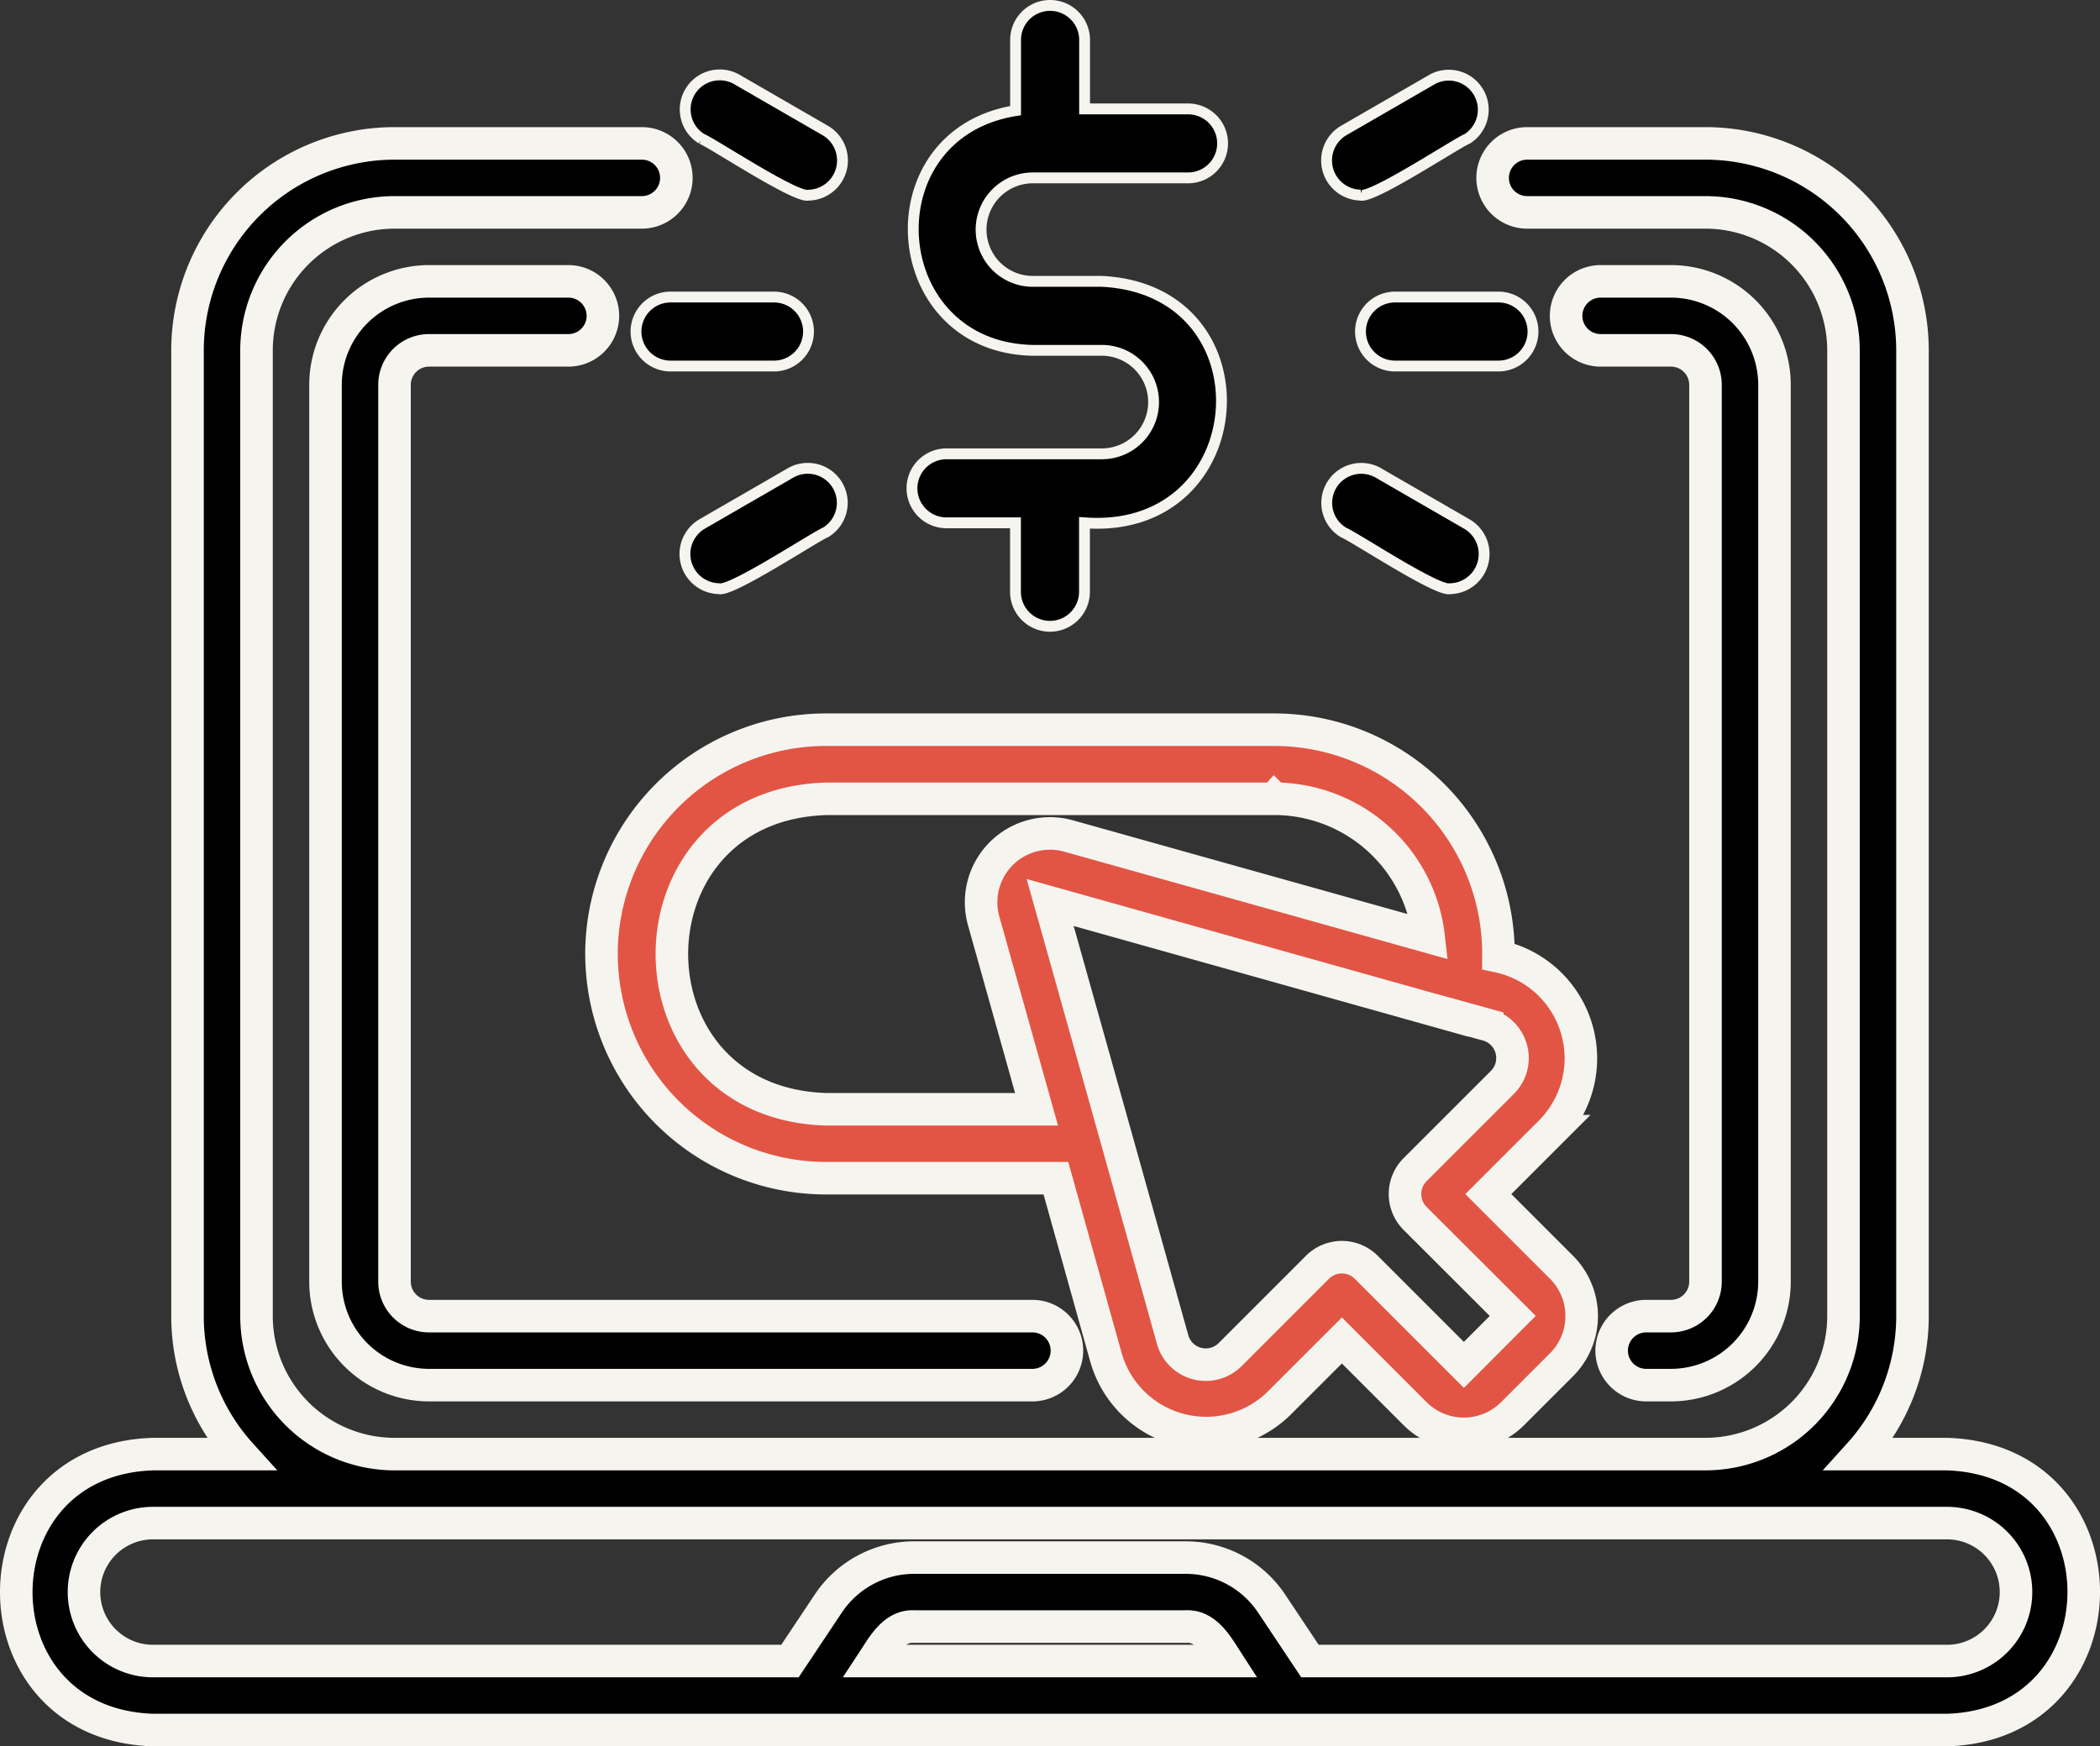
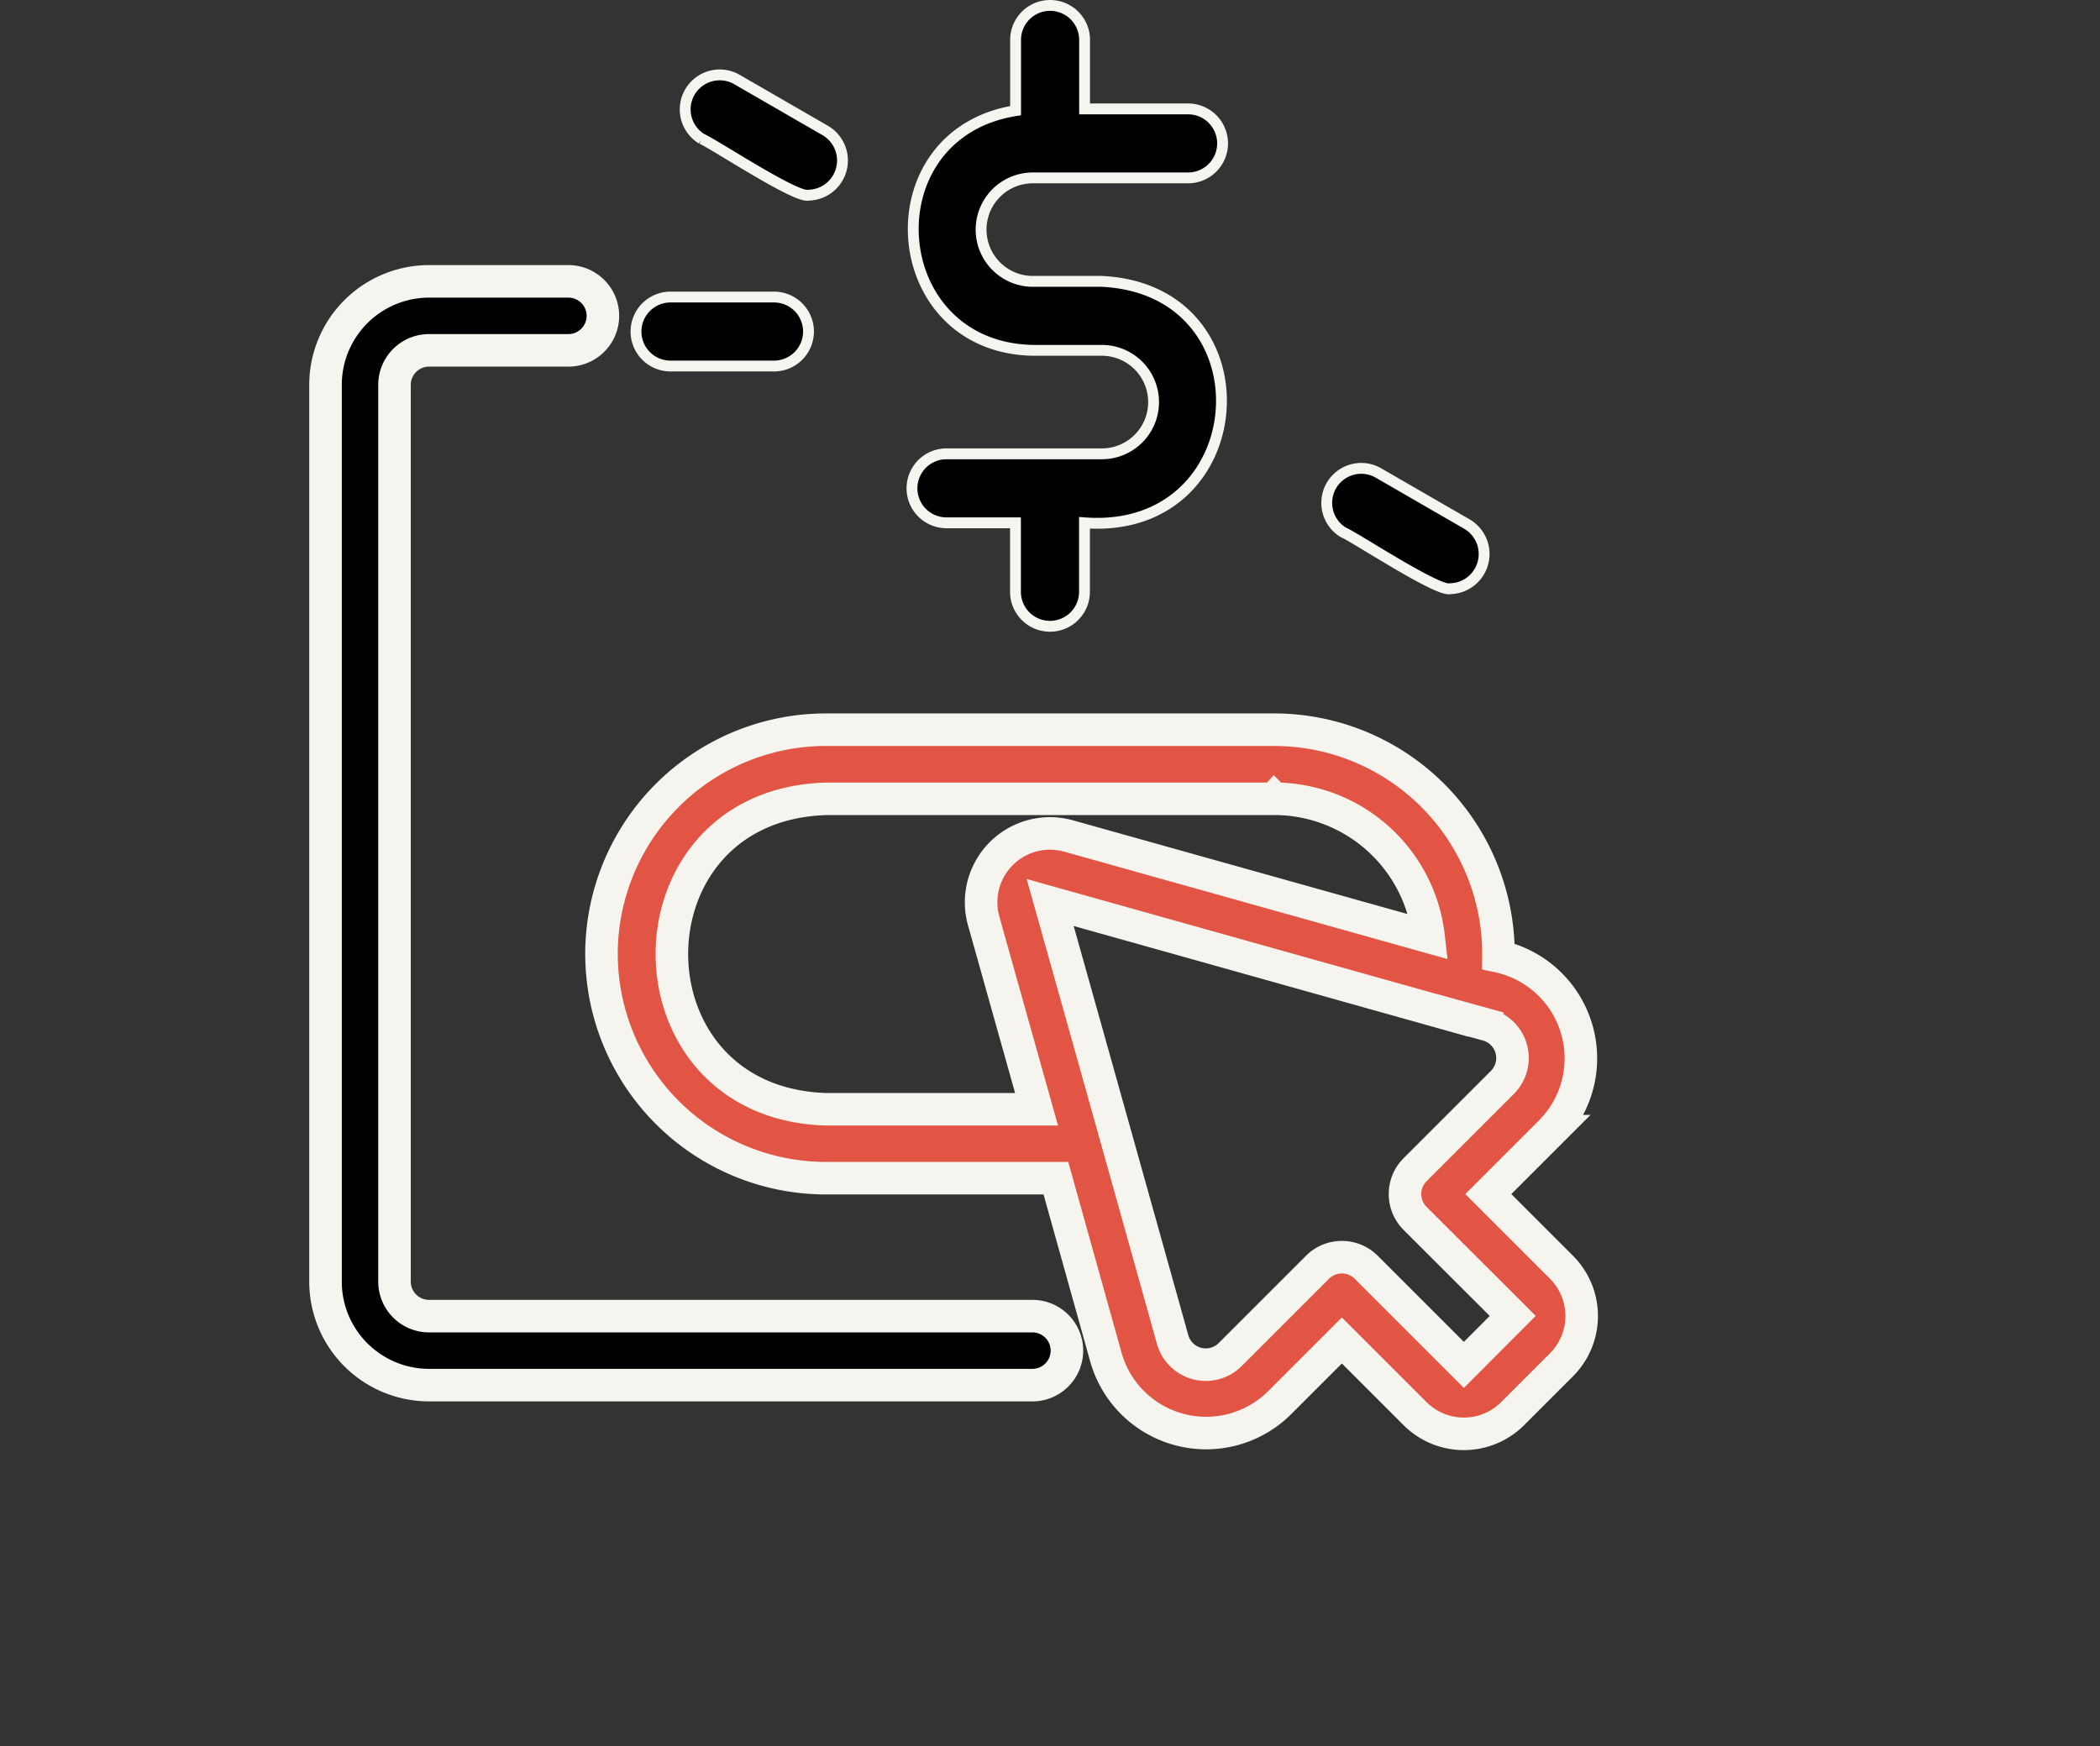
<svg xmlns="http://www.w3.org/2000/svg" width="96.784" height="80.5" viewBox="0 0 96.784 80.5">
  <rect x="0" y="0" width="96.784" height="80.5" fill="#333333" stroke="none" />
  <g id="noun-pay-per-post-5278234" transform="translate(-87.067 -61)">
-     <path id="Path_44977" data-name="Path 44977" d="M436.7,136.82a1.59,1.59,0,0,0-1.59-1.59h-4.77a1.59,1.59,0,0,0,0,3.18h4.77A1.59,1.59,0,0,0,436.7,136.82Z" transform="translate(-278.981 -60.537)" stroke="#f6f4ef" stroke-width="0.5" />
-     <path id="Path_44978" data-name="Path 44978" d="M421.665,84.266c.551.161,4.395-2.379,4.924-2.6A1.591,1.591,0,0,0,425,78.913l-4.13,2.385a1.6,1.6,0,0,0,.8,2.967Z" transform="translate(-271.895 -14.27)" stroke="#f6f4ef" stroke-width="0.5" />
    <path id="Path_44979" data-name="Path 44979" d="M422.384,178.74a1.591,1.591,0,0,0-1.59,2.755c.549.229,4.353,2.75,4.924,2.6a1.6,1.6,0,0,0,.8-2.967l-4.13-2.385Z" transform="translate(-271.821 -95.957)" stroke="#f6f4ef" stroke-width="0.5" />
    <path id="Path_44980" data-name="Path 44980" d="M171.02,134.43h6.424a1.59,1.59,0,0,0,0-3.18H171.02a4.775,4.775,0,0,0-4.77,4.77v41.34a4.775,4.775,0,0,0,4.77,4.77h27.81a1.59,1.59,0,0,0,0-3.18H171.02a1.591,1.591,0,0,1-1.59-1.59V136.02a1.591,1.591,0,0,1,1.59-1.59Z" transform="translate(-64.181 -57.28)" stroke="#f6f4ef" stroke-width="1.5" />
-     <path id="Path_44981" data-name="Path 44981" d="M485.828,178.95h-1.144a1.59,1.59,0,0,0,0,3.18h1.144a4.775,4.775,0,0,0,4.77-4.77V136.02a4.775,4.775,0,0,0-4.77-4.77h-3.244a1.59,1.59,0,0,0,0,3.18h3.244a1.591,1.591,0,0,1,1.59,1.59v41.34A1.591,1.591,0,0,1,485.828,178.95Z" transform="translate(-321.749 -57.28)" stroke="#f6f4ef" stroke-width="1.5" />
-     <path id="Path_44982" data-name="Path 44982" d="M176.8,156.67h-4.04a9.49,9.49,0,0,0,2.449-6.36V105.79a9.551,9.551,0,0,0-9.54-9.54h-8.22a1.59,1.59,0,1,0,0,3.18h8.22a6.367,6.367,0,0,1,6.36,6.36v44.52a6.366,6.366,0,0,1-6.36,6.36h-60.42a6.366,6.366,0,0,1-6.36-6.36V105.79a6.367,6.367,0,0,1,6.36-6.36h11.4a1.59,1.59,0,0,0,0-3.18h-11.4a9.551,9.551,0,0,0-9.54,9.54v44.52a9.49,9.49,0,0,0,2.45,6.36h-4.04c-8.385.258-8.421,12.45,0,12.72H176.8C185.176,169.136,185.228,156.942,176.8,156.67Zm-49.5,9.54c.444-.676.963-1.656,1.912-1.59h12.5c.942-.067,1.476.916,1.912,1.59Zm49.5,0h-29.36l-1.764-2.646a4.759,4.759,0,0,0-3.969-2.124h-12.5a4.759,4.759,0,0,0-3.969,2.124l-1.764,2.646H94.118a3.18,3.18,0,0,1,0-6.36H176.8a3.18,3.18,0,0,1,0,6.36Z" transform="translate(0 -28.64)" stroke="#f6f4ef" stroke-width="1.5" />
    <path id="Path_44983" data-name="Path 44983" d="M236.246,255.339a10.347,10.347,0,0,0,10.335,10.335h10.607l2.313,8.281a4.8,4.8,0,0,0,7.967,2.1l2.9-2.9,3.376,3.376a3.18,3.18,0,0,0,4.49,0l2.259-2.259a3.181,3.181,0,0,0,0-4.489l-3.376-3.376,2.9-2.9a4.809,4.809,0,0,0-2.433-8.059A10.341,10.341,0,0,0,267.25,245H246.58a10.347,10.347,0,0,0-10.335,10.335Zm39.208,2.819,1.612.446a1.588,1.588,0,0,1,.7,2.654l-4.023,4.023a1.589,1.589,0,0,0,0,2.248l4.5,4.494-2.252,2.258-4.5-4.5a1.589,1.589,0,0,0-2.248,0l-4.023,4.023a1.588,1.588,0,0,1-2.655-.7c-1.389-4.981-4.235-15.138-5.642-20.139l18.531,5.2Zm-8.2-9.974a7.166,7.166,0,0,1,7.112,6.365L257.774,249.9a3.175,3.175,0,0,0-3.915,3.915s2.437,8.682,2.437,8.682h-9.715c-9.453-.3-9.456-14.011,0-14.31h20.67Z" transform="translate(-121.457 -150.363)" fill="#e25544" stroke="#f6f4ef" stroke-width="1.5" />
    <path id="Path_44984" data-name="Path 44984" d="M323.841,81.92h-7.155a1.59,1.59,0,0,0,0,3.18h3.18v3.18a1.59,1.59,0,0,0,3.18,0V85.1c7.87.591,8.659-10.742.8-11.13h-3.18a2.385,2.385,0,1,1,0-4.77h7.155a1.59,1.59,0,0,0,0-3.18h-4.77V62.84a1.59,1.59,0,1,0-3.18,0V66.1c-6.741,1.079-6.062,10.919.8,11.05h3.18A2.385,2.385,0,0,1,323.841,81.92Z" transform="translate(-185.998)" stroke="#f6f4ef" stroke-width="0.5" />
    <path id="Path_44985" data-name="Path 44985" d="M251.461,135.23h-4.77a1.59,1.59,0,0,0,0,3.18h4.77A1.59,1.59,0,0,0,251.461,135.23Z" transform="translate(-128.722 -60.537)" stroke="#f6f4ef" stroke-width="0.5" />
    <path id="Path_44986" data-name="Path 44986" d="M258.065,81.668c.549.229,4.353,2.75,4.924,2.6a1.6,1.6,0,0,0,.8-2.967l-4.13-2.385a1.591,1.591,0,0,0-1.59,2.755Z" transform="translate(-138.663 -14.271)" stroke="#f6f4ef" stroke-width="0.5" />
-     <path id="Path_44987" data-name="Path 44987" d="M258.131,181.129a1.6,1.6,0,0,0,.8,2.967c.55.162,4.395-2.379,4.923-2.6a1.591,1.591,0,0,0-1.59-2.755l-4.13,2.385Z" transform="translate(-138.728 -95.96)" stroke="#f6f4ef" stroke-width="0.5" />
  </g>
</svg>